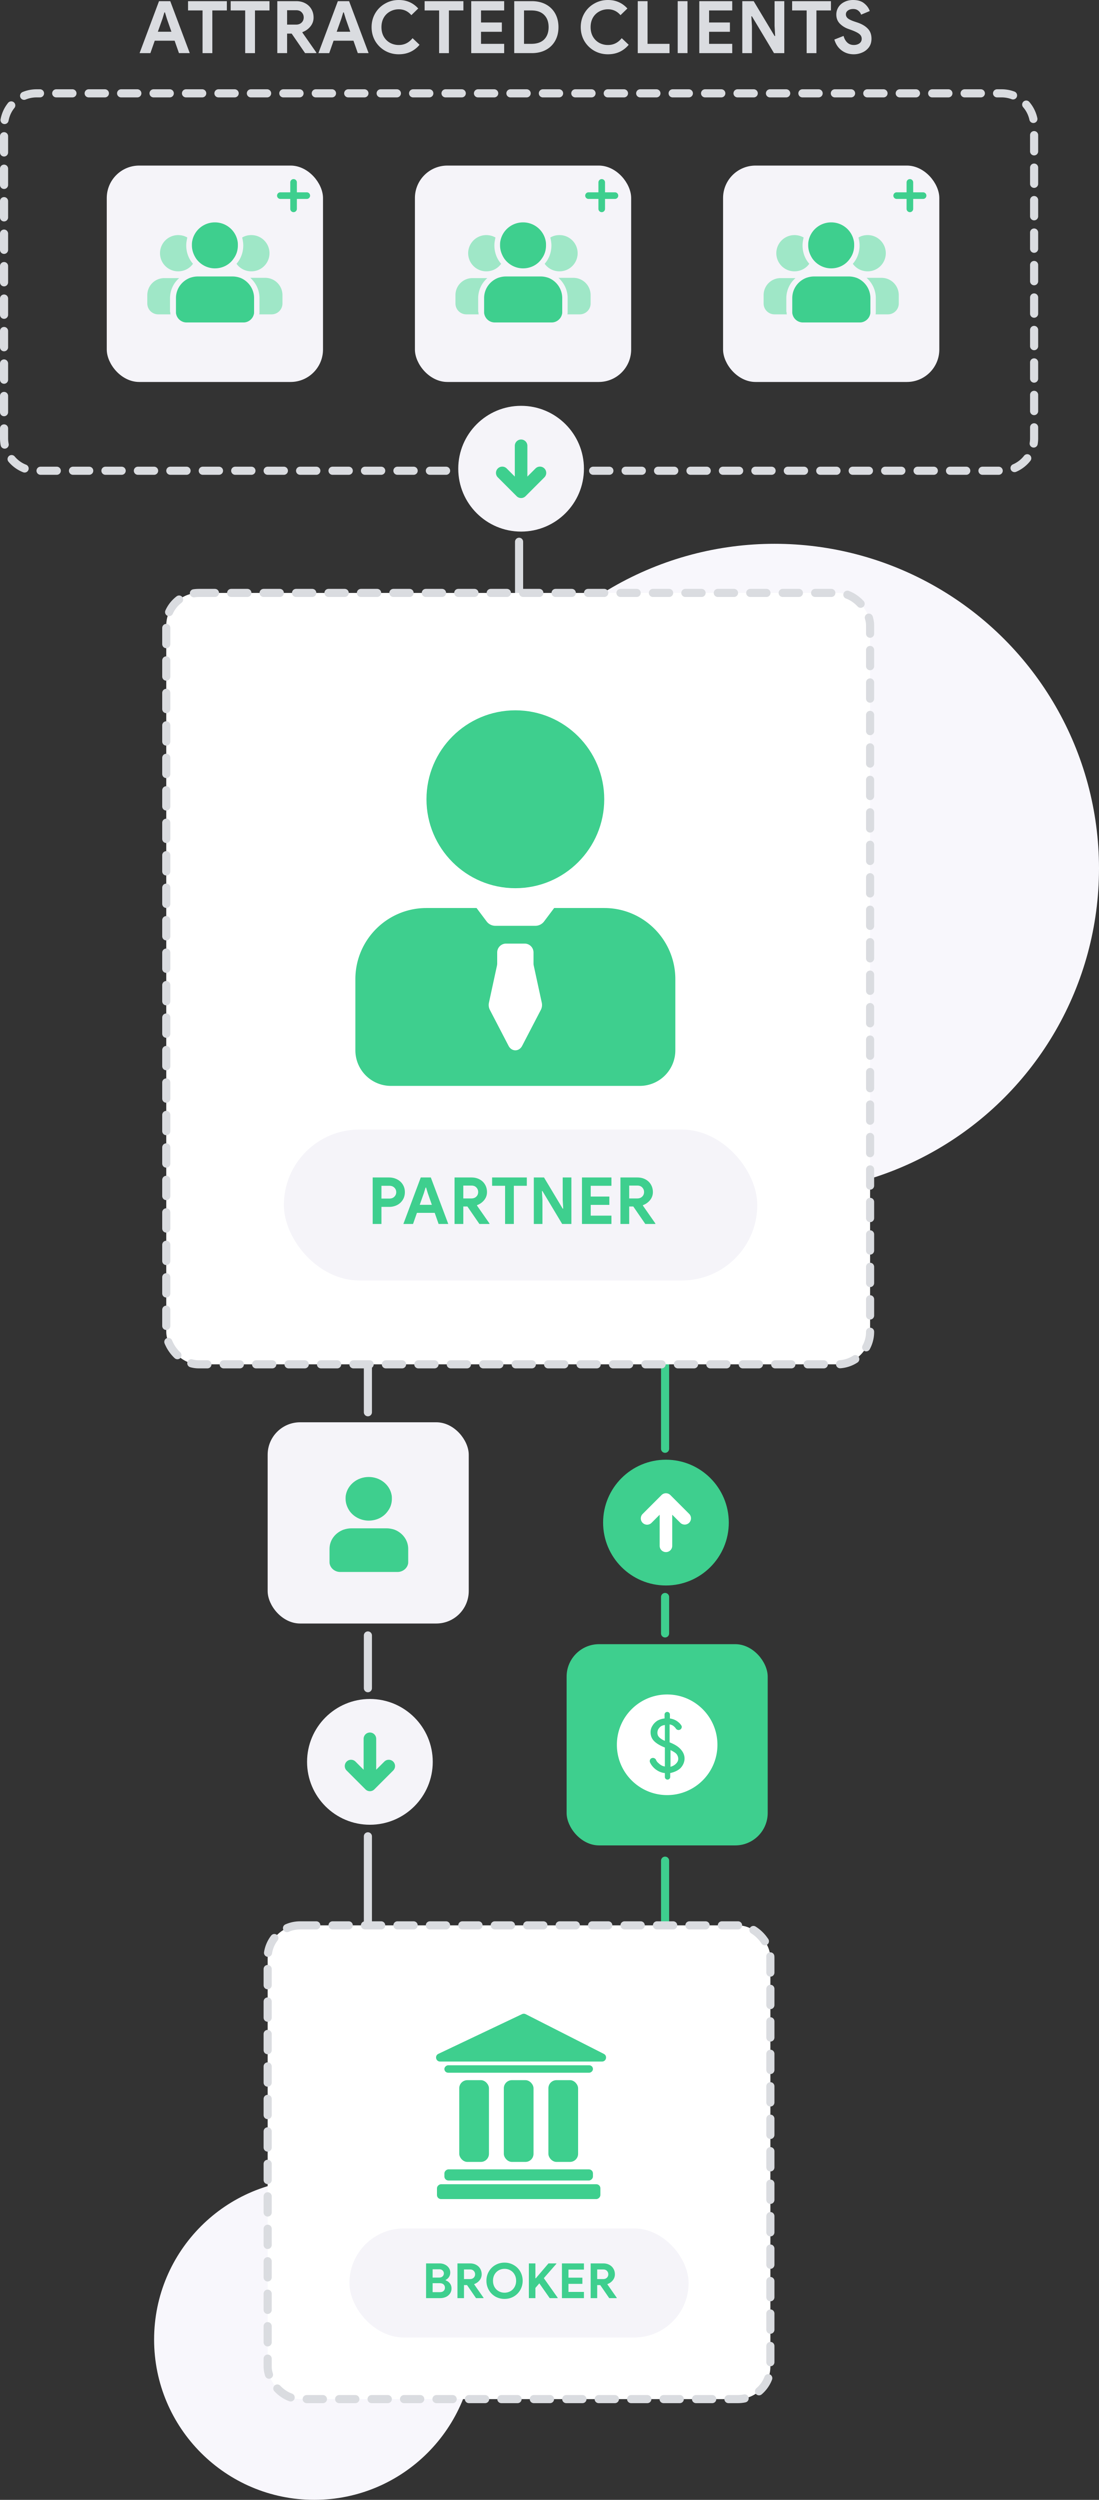
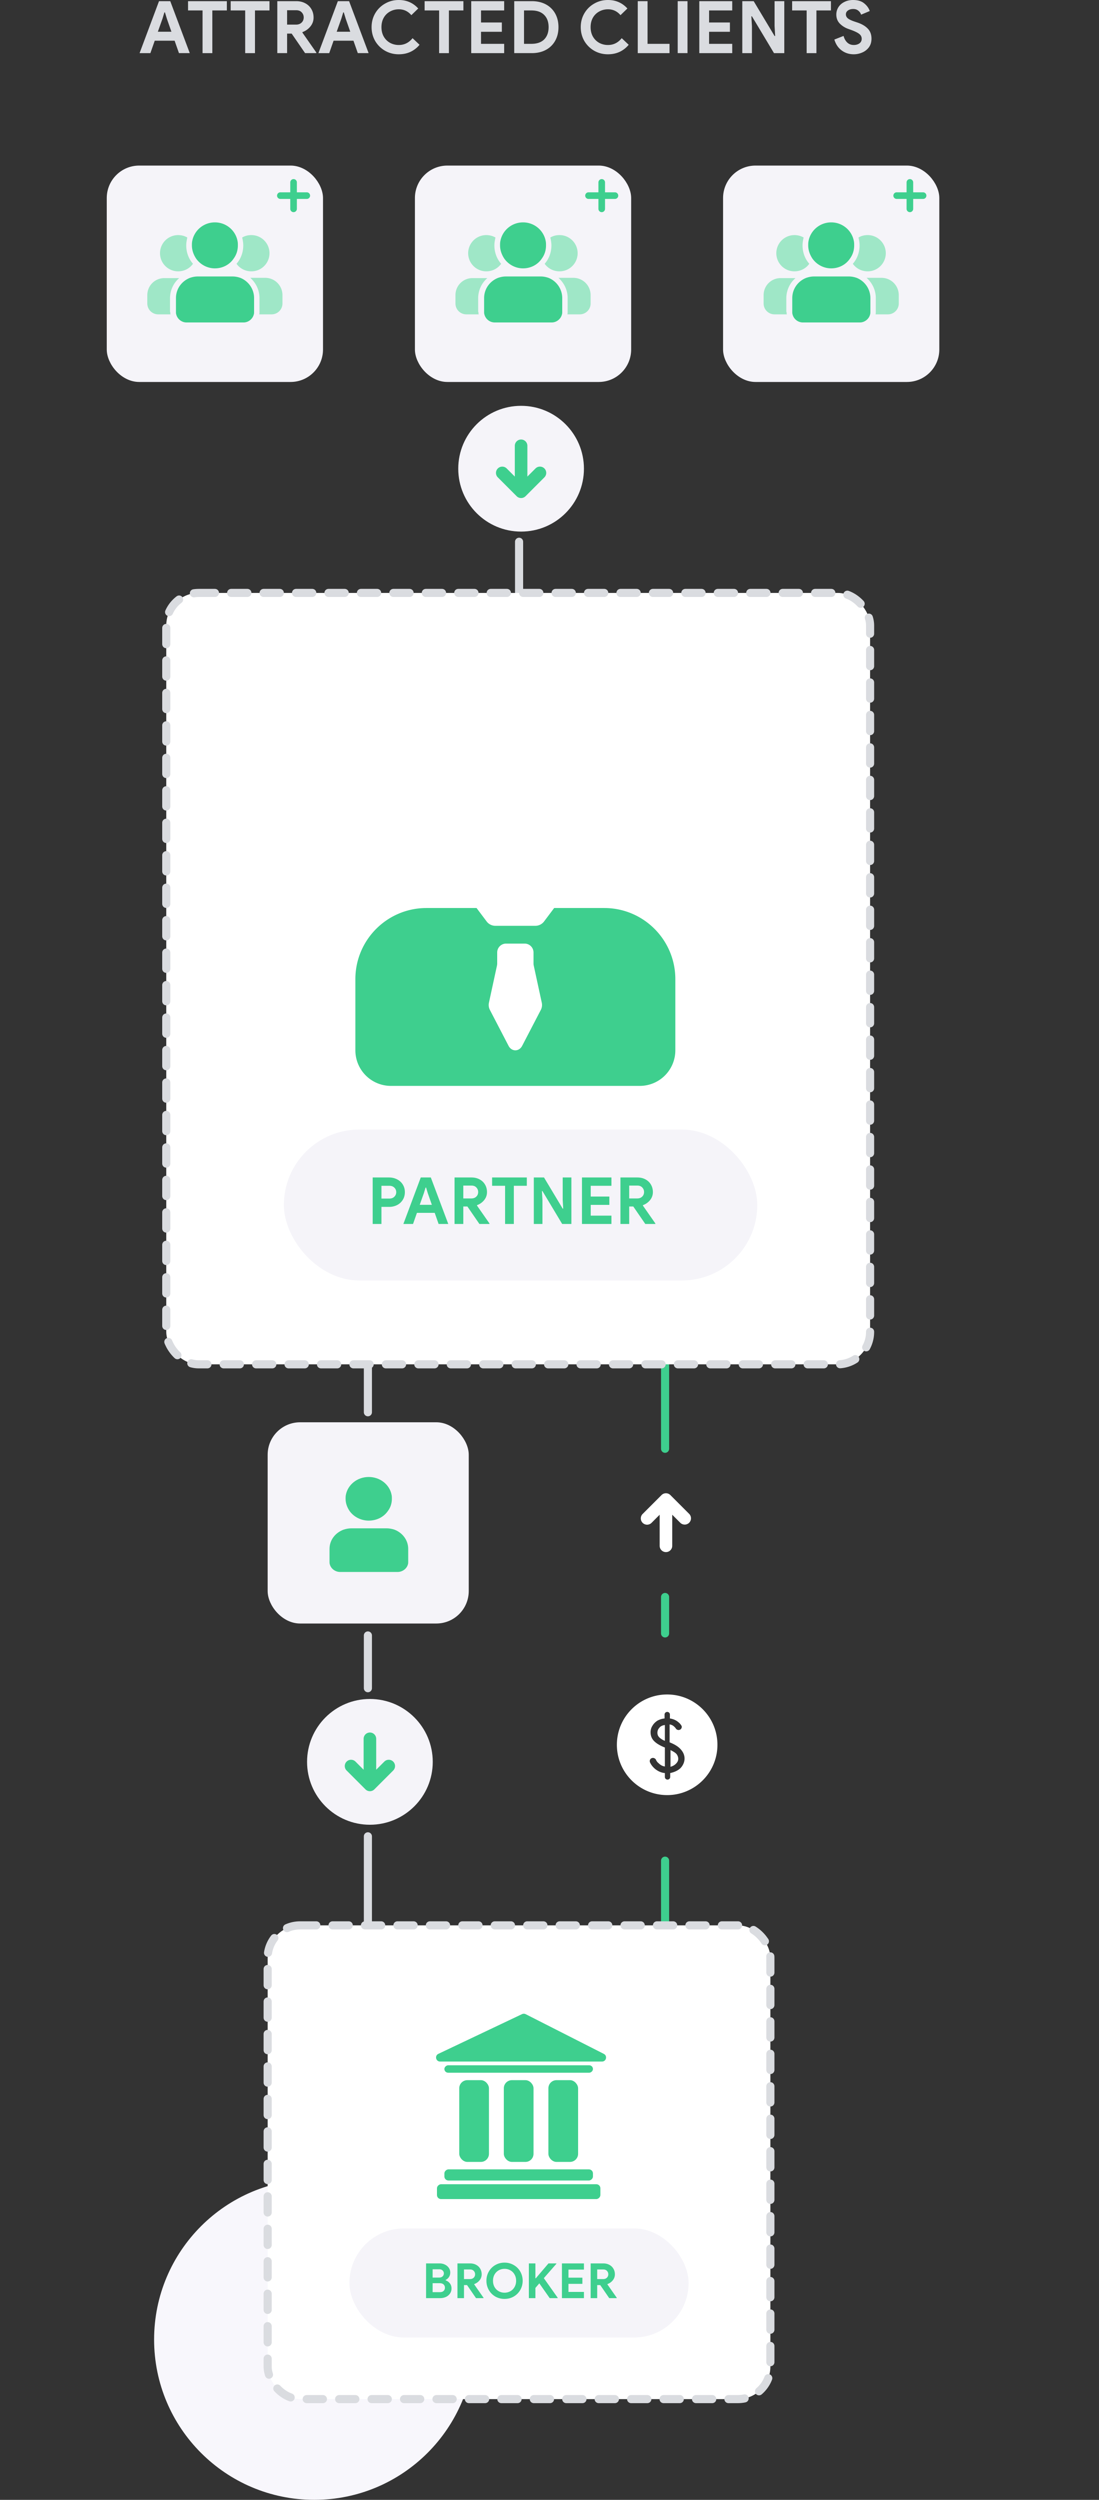
<svg xmlns="http://www.w3.org/2000/svg" width="100%" height="100%" fill="none" viewBox="0 0 271 616">
  <rect x="0" y="0" width="271" height="616" fill="#333333" stroke="none" />
  <path stroke="#DADCE0" stroke-linecap="round" stroke-width="2" d="M90.719 491v-38.5m0-124.5v20m0 68v-13" />
  <rect width="49.587" height="49.587" x="66" y="350.471" fill="#F5F4F9" rx="8" />
  <path fill="#3ECF8E" d="M100.66 381.664v3.226c0 .19 0 .38-.067.57-.268 1.075-1.342 1.898-2.55 1.898H83.875c-1.209 0-2.283-.823-2.551-1.898-.067-.19-.067-.38-.067-.57v-3.226c0-2.151 1.41-3.986 3.49-4.745.605-.19 1.21-.316 1.88-.316h8.729c.67 0 1.275.126 1.88.316 2.014.759 3.423 2.594 3.423 4.745ZM96.632 369.327c0 1.139-.336 2.151-1.007 3.037-1.007 1.455-2.753 2.341-4.7 2.341s-3.692-.949-4.7-2.341c-.604-.886-1.006-1.898-1.006-3.037 0-.316 0-.632.067-.949.47-2.53 2.82-4.428 5.64-4.428 2.819 0 5.169 1.898 5.639 4.428.067.317.067.633.067.949Z" />
  <circle cx="91.215" cy="434.149" r="15.496" fill="#F5F4F9" transform="rotate(180 91.215 434.149)" />
  <path fill="#3ECF8E" fill-rule="evenodd" d="M96.96 434.086a1.549 1.549 0 0 1 0 2.191l-4.65 4.649a1.548 1.548 0 0 1-2.19 0l-4.65-4.649a1.549 1.549 0 1 1 2.192-2.191l2.003 2.003v-7.622a1.55 1.55 0 1 1 3.1 0v7.622l2.003-2.003a1.55 1.55 0 0 1 2.191 0Z" clip-rule="evenodd" />
  <path stroke="#3ECF8E" stroke-linecap="round" stroke-width="2" d="M164 493.992V458.5m0-132.5v31m0 36.525v8.975" />
-   <circle cx="164.215" cy="375.19" r="15.496" fill="#3ECF8E" />
  <path fill="#fff" fill-rule="evenodd" d="M158.47 375.253a1.55 1.55 0 0 1 0-2.192l4.649-4.648a1.55 1.55 0 0 1 2.192 0l4.648 4.648a1.55 1.55 0 0 1-2.191 2.192l-2.004-2.004v7.623a1.55 1.55 0 1 1-3.099 0v-7.623l-2.003 2.004a1.55 1.55 0 0 1-2.192 0Z" clip-rule="evenodd" />
-   <rect width="49.587" height="49.587" x="139.719" y="405.149" fill="#3ECF8E" rx="8" />
  <path fill="#fff" fill-rule="evenodd" d="M164.512 442.339c6.847 0 12.397-5.55 12.397-12.397 0-6.846-5.55-12.397-12.397-12.397-6.846 0-12.396 5.551-12.396 12.397 0 6.847 5.55 12.397 12.396 12.397Zm.754-5.432c1.028-.22 1.835-.588 2.496-1.176 1.091-1.103 1.687-3.088-.074-4.852-.625-.626-1.468-1.103-2.568-1.544v-4.411a2 2 0 0 1 1.174.588c.147.147.293.294.367.441.22.294.587.441.954.294.44-.147.66-.735.367-1.102-.147-.221-.367-.515-.661-.735-.587-.515-1.247-.809-2.128-.956v-.956a.658.658 0 0 0-.66-.661.659.659 0 0 0-.661.661v.956a4.497 4.497 0 0 0-1.835.588c-.513.368-.88.735-1.174 1.25-.293.441-.44 1.029-.44 1.544 0 .882.294 1.617.881 2.205.587.588 1.467 1.103 2.568 1.544h.074v4.705c-.588-.074-1.101-.368-1.542-.809a2.005 2.005 0 0 1-.66-.882c-.22-.368-.661-.515-1.028-.368-.44.147-.587.662-.44 1.03.294.661.734 1.176 1.248 1.617.734.588 1.541.956 2.422 1.029v.956c0 .367.293.661.66.661.367 0 .66-.294.66-.661v-.956Zm-2.715-8.822c.294.294.807.662 1.395.883v-3.897c-.588.074-1.101.294-1.395.735-.293.294-.44.736-.44 1.177 0 .441.147.808.44 1.102Zm4.11 6.543c.367-.367.587-.735.587-1.25 0-.441-.22-.955-.514-1.249-.293-.294-.807-.588-1.394-.883v4.117c.514-.147.954-.367 1.321-.735Z" clip-rule="evenodd" />
  <path stroke="#DADCE0" stroke-linecap="round" stroke-width="2" d="M127.998 149.783V133.5" />
-   <path stroke="#DADCE0" stroke-dasharray="4 4" stroke-linecap="round" stroke-width="2" d="M110 116H9a8 8 0 0 1-8-8V31a8 8 0 0 1 8-8h238a8 8 0 0 1 8 8v77a8 8 0 0 1-8 8H146" />
  <path fill="#DADCE0" d="M39.211.286h2.772l4.811 12.805H44.13l-1.073-3.058h-4.9l-1.073 3.059h-2.665L39.211.286Zm3.058 7.53-1.126-3.22-.465-1.538h-.143l-.465 1.538-1.145 3.22h3.344ZM49.946 2.575H46.37V.286h9.569v2.29H52.36v10.516h-2.415V2.575ZM60.46 2.575h-3.577V.286h9.569v2.29h-3.577v10.516H60.46V2.575ZM68.381.286h4.668c.835 0 1.574.173 2.218.519a3.712 3.712 0 0 1 1.52 1.448c.358.609.537 1.3.537 2.075 0 .823-.263 1.556-.787 2.2a4.392 4.392 0 0 1-1.95 1.377l-.018.125 3.434 4.918v.143h-2.772l-3.309-4.81h-1.126v4.81H68.38V.287Zm4.65 5.777c.549 0 .996-.167 1.342-.5.345-.335.518-.758.518-1.27 0-.49-.167-.907-.5-1.253-.322-.345-.764-.518-1.324-.518h-2.271v3.54h2.235ZM83.311.286h2.772l4.811 12.805H88.23l-1.073-3.058h-4.9l-1.073 3.059h-2.665L83.311.286Zm3.058 7.53-1.126-3.22-.465-1.538h-.143l-.465 1.538-1.145 3.22h3.344ZM98.337 13.378c-1.24 0-2.373-.293-3.398-.877a6.654 6.654 0 0 1-2.433-2.414c-.584-1.025-.876-2.158-.876-3.398 0-1.24.292-2.367.876-3.38A6.477 6.477 0 0 1 94.94.894C95.964.298 97.097 0 98.337 0c1.931 0 3.529.697 4.793 2.092l-1.699 1.646c-.823-.966-1.848-1.449-3.076-1.449-.8 0-1.526.185-2.182.555a3.938 3.938 0 0 0-1.556 1.538c-.37.667-.555 1.436-.555 2.307 0 .87.185 1.64.555 2.307.381.668.9 1.186 1.556 1.556a4.48 4.48 0 0 0 2.182.536c1.347 0 2.474-.56 3.38-1.68l1.717 1.627a6.414 6.414 0 0 1-2.254 1.752c-.858.394-1.812.59-2.861.59ZM108.281 2.575h-3.577V.286h9.568v2.29h-3.577v10.516h-2.414V2.575ZM116.201.286h8.12v2.29h-5.705v2.968h5.133v2.29h-5.133v2.968h5.705v2.29h-8.12V.286ZM126.803.286h4.328c1.335 0 2.498.268 3.488.805a5.637 5.637 0 0 1 2.289 2.253c.536.966.805 2.081.805 3.345 0 1.264-.269 2.378-.805 3.344a5.638 5.638 0 0 1-2.289 2.254c-.99.536-2.153.804-3.488.804h-4.328V.287Zm4.221 10.516c1.383 0 2.438-.363 3.165-1.09.728-.74 1.091-1.747 1.091-3.023s-.363-2.277-1.091-3.005c-.727-.739-1.782-1.109-3.165-1.109h-1.807v8.227h1.807ZM149.912 13.378c-1.24 0-2.373-.293-3.398-.877a6.655 6.655 0 0 1-2.432-2.414c-.585-1.025-.877-2.158-.877-3.398 0-1.24.292-2.367.877-3.38a6.477 6.477 0 0 1 2.432-2.415C147.539.298 148.672 0 149.912 0c1.932 0 3.529.697 4.793 2.092l-1.699 1.646c-.823-.966-1.848-1.449-3.076-1.449-.799 0-1.526.185-2.182.555a3.94 3.94 0 0 0-1.556 1.538c-.37.667-.554 1.436-.554 2.307 0 .87.184 1.64.554 2.307.382.668.9 1.186 1.556 1.556a4.482 4.482 0 0 0 2.182.536c1.347 0 2.474-.56 3.38-1.68l1.717 1.627a6.42 6.42 0 0 1-2.253 1.752c-.859.394-1.813.59-2.862.59ZM157.263.286h2.414v10.516h5.419v2.29h-7.833V.286ZM167.113.286h2.414v12.805h-2.414V.287ZM172.44.286h8.12v2.29h-5.706v2.968h5.133v2.29h-5.133v2.968h5.706v2.29h-8.12V.286ZM183.041.286h2.808L191 8.871h.143L191 6.403V.286h2.397v12.806h-2.54l-5.437-9.068h-.143l.143 2.468v6.6h-2.379V.286ZM198.908 2.575h-3.576V.286h9.568v2.29h-3.577v10.516h-2.415V2.575ZM210.518 13.378c-1.121 0-2.111-.316-2.969-.948-.859-.632-1.461-1.526-1.806-2.683l2.271-.894c.179.68.483 1.222.912 1.627.429.406.966.608 1.61.608.536 0 .995-.13 1.377-.393.381-.274.572-.65.572-1.127s-.185-.864-.554-1.162c-.358-.31-1.002-.638-1.932-.984l-.787-.286a5.481 5.481 0 0 1-2.11-1.306c-.584-.596-.877-1.341-.877-2.235 0-.668.173-1.276.519-1.824.346-.549.835-.978 1.467-1.288.632-.322 1.347-.483 2.146-.483 1.156 0 2.068.274 2.736.823.668.536 1.127 1.168 1.377 1.895l-2.128.895a2.054 2.054 0 0 0-.698-.984c-.321-.274-.739-.411-1.251-.411-.525 0-.96.125-1.306.375-.334.239-.501.555-.501.948 0 .382.161.71.483.984.322.262.853.518 1.592.769l.805.268c1.108.382 1.955.888 2.539 1.52.596.62.894 1.437.894 2.45 0 .835-.214 1.544-.643 2.129a3.961 3.961 0 0 1-1.664 1.287 5.21 5.21 0 0 1-2.074.43Z" />
  <rect width="53.324" height="53.324" x="26.325" y="40.8" fill="#F5F4F9" rx="8" />
  <path fill="#9FE7C7" d="M69.652 72.728v2.066c0 1.467-1.2 2.666-2.666 2.666h-3.067c.067-.2.067-.4.067-.6v-3.399c0-2-.866-3.733-2.266-5h3.666c2.4 0 4.266 1.934 4.266 4.267ZM66.452 62.396c0 2.466-2 4.466-4.465 4.466-1.534 0-2.867-.733-3.667-1.866 1.067-1.2 1.667-2.8 1.667-4.533 0-.666-.134-1.333-.267-1.933.667-.4 1.4-.6 2.267-.6 2.466 0 4.465 2 4.465 4.466ZM41.99 76.86c0 .2 0 .4.067.6H38.99a2.674 2.674 0 0 1-2.666-2.666v-2.066c0-2.333 1.867-4.2 4.2-4.2h3.666c-1.4 1.2-2.267 3-2.267 5v3.332h.067ZM45.923 60.463c0 1.733.6 3.333 1.666 4.533-.8 1.133-2.133 1.866-3.666 1.866a4.466 4.466 0 0 1 0-8.932c.8 0 1.6.2 2.266.6-.133.6-.266 1.267-.266 1.933Z" />
  <path fill="#3ECF8E" d="M62.653 73.46v3.4c0 .2 0 .4-.066.6-.267 1.133-1.334 2-2.533 2H45.989c-1.2 0-2.266-.867-2.533-2-.066-.2-.066-.4-.066-.6v-3.4c0-2.265 1.4-4.198 3.466-4.998.6-.2 1.2-.334 1.866-.334h8.665c.667 0 1.267.134 1.867.334 2 .8 3.4 2.733 3.4 4.999ZM58.654 60.463c0 1.2-.333 2.266-1 3.2-1 1.533-2.733 2.466-4.666 2.466-1.933 0-3.666-1-4.666-2.467-.6-.933-1-2-1-3.199 0-.333 0-.666.067-1 .467-2.666 2.8-4.666 5.6-4.666 2.799 0 5.132 2 5.598 4.666.067.334.067.667.067 1ZM76.465 48.206a.816.816 0 0 1-.815.815h-2.444v2.444a.816.816 0 0 1-.814.815.816.816 0 0 1-.815-.815V49.02h-2.444a.816.816 0 0 1-.815-.815c0-.407.326-.815.815-.815h2.444v-2.444c0-.407.326-.814.815-.814.489 0 .814.407.814.814v2.444h2.444c.49 0 .815.408.815.815Z" />
  <rect width="53.324" height="53.324" x="102.313" y="40.8" fill="#F5F4F9" rx="8" />
  <path fill="#9FE7C7" d="M145.639 72.728v2.066c0 1.467-1.2 2.666-2.667 2.666h-3.066c.067-.2.067-.4.067-.6v-3.399c0-2-.867-3.733-2.266-5h3.666a4.253 4.253 0 0 1 4.266 4.267ZM142.439 62.396a4.466 4.466 0 0 1-4.466 4.466c-1.533 0-2.866-.733-3.666-1.866 1.067-1.2 1.667-2.8 1.667-4.533 0-.666-.134-1.333-.267-1.933.667-.4 1.4-.6 2.266-.6 2.467 0 4.466 2 4.466 4.466ZM117.977 76.86c0 .2 0 .4.066.6h-3.066a2.674 2.674 0 0 1-2.666-2.666v-2.066c0-2.333 1.866-4.2 4.199-4.2h3.666c-1.399 1.2-2.266 3-2.266 5v3.332h.067ZM121.909 60.463c0 1.733.6 3.333 1.667 4.533-.8 1.133-2.133 1.866-3.666 1.866a4.466 4.466 0 0 1 0-8.932c.8 0 1.599.2 2.266.6-.133.6-.267 1.267-.267 1.933Z" />
  <path fill="#3ECF8E" d="M138.64 73.46v3.4c0 .2 0 .4-.067.6-.266 1.133-1.333 2-2.532 2h-14.065a2.64 2.64 0 0 1-2.533-2c-.066-.2-.066-.4-.066-.6v-3.4c0-2.265 1.399-4.198 3.466-4.998.6-.2 1.2-.334 1.866-.334h8.665c.667 0 1.267.134 1.867.334a5.38 5.38 0 0 1 3.399 4.999ZM134.641 60.463c0 1.2-.334 2.266-1 3.2-1 1.533-2.733 2.466-4.666 2.466-1.933 0-3.666-1-4.666-2.467-.6-.933-1-2-1-3.199 0-.333 0-.666.067-1 .467-2.666 2.8-4.666 5.599-4.666 2.8 0 5.133 2 5.599 4.666.067.334.067.667.067 1ZM152.452 48.206a.816.816 0 0 1-.814.815h-2.445v2.444a.816.816 0 0 1-.814.815.817.817 0 0 1-.815-.815V49.02h-2.444a.817.817 0 0 1-.815-.815c0-.407.326-.815.815-.815h2.444v-2.444c0-.407.326-.814.815-.814.489 0 .814.407.814.814v2.444h2.445c.488 0 .814.408.814.815Z" />
  <rect width="53.324" height="53.324" x="178.3" y="40.8" fill="#F5F4F9" rx="8" />
  <path fill="#9FE7C7" d="M221.626 72.728v2.066c0 1.467-1.2 2.666-2.666 2.666h-3.066c.066-.2.066-.4.066-.6v-3.399c0-2-.866-3.733-2.266-5h3.666c2.4 0 4.266 1.934 4.266 4.267ZM218.426 62.396a4.466 4.466 0 0 1-4.466 4.466c-1.533 0-2.866-.733-3.666-1.866 1.067-1.2 1.667-2.8 1.667-4.533 0-.666-.133-1.333-.267-1.933.667-.4 1.4-.6 2.266-.6 2.467 0 4.466 2 4.466 4.466ZM193.964 76.86c0 .2 0 .4.066.6h-3.066a2.674 2.674 0 0 1-2.666-2.666v-2.066c0-2.333 1.866-4.2 4.199-4.2h3.666c-1.399 1.2-2.266 3-2.266 5v3.332h.067ZM197.896 60.463c0 1.733.6 3.333 1.667 4.533-.8 1.133-2.133 1.866-3.666 1.866a4.466 4.466 0 0 1 0-8.932c.8 0 1.6.2 2.266.6-.133.6-.267 1.267-.267 1.933Z" />
  <path fill="#3ECF8E" d="M214.627 73.46v3.4c0 .2 0 .4-.067.6-.266 1.133-1.333 2-2.532 2h-14.065a2.64 2.64 0 0 1-2.533-2c-.066-.2-.066-.4-.066-.6v-3.4c0-2.265 1.399-4.198 3.466-4.998.6-.2 1.2-.334 1.866-.334h8.665c.667 0 1.267.134 1.867.334a5.38 5.38 0 0 1 3.399 4.999ZM210.628 60.463c0 1.2-.334 2.266-1 3.2-1 1.533-2.733 2.466-4.666 2.466-1.933 0-3.666-1-4.666-2.467-.6-.933-1-2-1-3.199 0-.333 0-.666.067-1 .467-2.666 2.799-4.666 5.599-4.666 2.8 0 5.132 2 5.599 4.666.067.334.067.667.067 1ZM228.44 48.206a.817.817 0 0 1-.815.815h-2.444v2.444a.817.817 0 0 1-.815.815.816.816 0 0 1-.814-.815V49.02h-2.444a.817.817 0 0 1-.815-.815c0-.407.326-.815.815-.815h2.444v-2.444c0-.407.325-.814.814-.814.489 0 .815.407.815.814v2.444h2.444c.489 0 .815.408.815.815Z" />
  <circle cx="128.496" cy="115.496" r="15.496" fill="#F5F4F9" transform="rotate(180 128.496 115.496)" />
  <path fill="#3ECF8E" fill-rule="evenodd" d="M134.24 115.433a1.549 1.549 0 0 1 0 2.192l-4.648 4.648a1.55 1.55 0 0 1-2.192 0l-4.649-4.648a1.55 1.55 0 0 1 2.192-2.192l2.003 2.004v-7.623a1.55 1.55 0 0 1 3.099 0v7.623l2.004-2.004a1.55 1.55 0 0 1 2.191 0Z" clip-rule="evenodd" />
-   <circle r="80" fill="#F8F7FC" transform="matrix(-1 0 0 1 191 214)" />
  <circle r="39.5" fill="#F8F7FC" transform="matrix(-1 0 0 1 77.5 576.5)" />
  <rect width="173.554" height="190.083" x="41" y="146.107" fill="#fff" stroke="#DADCE0" stroke-dasharray="4 4" stroke-linecap="round" stroke-width="2" rx="8" />
-   <path fill="#3ECF8E" d="M127.081 218.867c12.104 0 21.917-9.813 21.917-21.917 0-12.105-9.813-21.917-21.917-21.917-12.105 0-21.917 9.812-21.917 21.917 0 12.104 9.812 21.917 21.917 21.917Z" />
+   <path fill="#3ECF8E" d="M127.081 218.867Z" />
  <path fill="#3ECF8E" fill-rule="evenodd" d="m131.619 237.96-.01-.049a2.197 2.197 0 0 1-.05-.464v-.053c0 .191.02.381.06.566Zm-9.077 0c.04-.185.06-.375.06-.566v.053c0 .156-.016.311-.049.464l-.011.049Z" clip-rule="evenodd" />
  <path fill="#3ECF8E" fill-rule="evenodd" d="M166.531 258.815v-17.533c0-9.684-7.85-17.534-17.533-17.534h-12.349l-2.492 3.316a2.674 2.674 0 0 1-2.138 1.067h-9.877a2.675 2.675 0 0 1-2.138-1.067l-2.491-3.316h-12.349c-9.684 0-17.534 7.85-17.534 17.534v17.533a8.767 8.767 0 0 0 8.767 8.767h61.368a8.767 8.767 0 0 0 8.766-8.767Zm-41.737-26.3h4.574c1.21 0 2.191.981 2.191 2.192v2.687c0 .191.02.381.06.566l1.977 9.119a2.644 2.644 0 0 1-.226 1.76l-4.616 8.875c-.764 1.468-2.583 1.468-3.346 0l-4.616-8.875a2.638 2.638 0 0 1-.226-1.76l1.976-9.119c.04-.185.06-.375.06-.566v-2.687c0-1.211.982-2.192 2.192-2.192Z" clip-rule="evenodd" />
  <path fill="#3ECF8E" fill-rule="evenodd" d="M131.559 237.394v.053c0 .156.017.311.05.464l.01.049a2.68 2.68 0 0 1-.06-.566Zm-9.017.566.011-.049c.033-.153.049-.308.049-.464v-.053c0 .191-.02.381-.06.566Z" clip-rule="evenodd" />
  <rect width="116.736" height="37.19" x="70" y="278.339" fill="#F5F4F9" rx="18.595" />
  <path fill="#3ECF8E" d="M91.899 290.147h4.032c.725 0 1.386.155 1.984.464a3.412 3.412 0 0 1 1.408 1.28c.341.544.512 1.168.512 1.872 0 .704-.17 1.334-.512 1.888a3.51 3.51 0 0 1-1.408 1.296 4.37 4.37 0 0 1-1.984.448h-1.872v4.208h-2.16v-11.456Zm4.096 5.2c.533 0 .95-.154 1.248-.464.31-.309.464-.682.464-1.12 0-.437-.155-.805-.464-1.104-.299-.309-.715-.464-1.248-.464h-1.936v3.152h1.936ZM103.755 290.147h2.48l4.304 11.456h-2.384l-.96-2.736h-4.384l-.96 2.736h-2.384l4.288-11.456Zm2.736 6.736-1.008-2.88-.416-1.376h-.128l-.416 1.376-1.024 2.88h2.992ZM112.086 290.147h4.176c.747 0 1.408.155 1.984.464.587.31 1.04.742 1.36 1.296.32.544.48 1.163.48 1.856 0 .736-.234 1.392-.704 1.968a3.92 3.92 0 0 1-1.744 1.232l-.016.112 3.072 4.4v.128h-2.48l-2.96-4.304h-1.008v4.304h-2.16v-11.456Zm4.16 5.168c.491 0 .891-.149 1.2-.448.31-.298.464-.677.464-1.136 0-.437-.149-.81-.448-1.12-.288-.309-.682-.464-1.184-.464h-2.032v3.168h2ZM124.547 292.195h-3.2v-2.048h8.56v2.048h-3.2v9.408h-2.16v-9.408ZM131.633 290.147h2.512l4.608 7.68h.128l-.128-2.208v-5.472h2.144v11.456h-2.272l-4.864-8.112h-.128l.128 2.208v5.904h-2.128v-11.456ZM143.508 290.147h7.264v2.048h-5.104v2.656h4.592v2.048h-4.592v2.656h5.104v2.048h-7.264v-11.456ZM152.993 290.147h4.176c.746 0 1.408.155 1.984.464.586.31 1.04.742 1.36 1.296.32.544.48 1.163.48 1.856 0 .736-.235 1.392-.704 1.968a3.926 3.926 0 0 1-1.744 1.232l-.016.112 3.072 4.4v.128h-2.48l-2.96-4.304h-1.008v4.304h-2.16v-11.456Zm4.16 5.168c.49 0 .89-.149 1.2-.448.309-.298.464-.677.464-1.136 0-.437-.15-.81-.448-1.12-.288-.309-.683-.464-1.184-.464h-2.032v3.168h2Z" />
  <rect width="123.967" height="116.736" x="66" y="474.438" fill="#fff" stroke="#DADCE0" stroke-dasharray="4 4" stroke-linecap="round" stroke-width="2" rx="8" />
  <rect width="83.64" height="26.884" x="86.163" y="549.117" fill="#F5F4F9" rx="13.442" />
  <path fill="#3ECF8E" d="M105.066 557.738h3.346c.477 0 .916.099 1.314.299a2.4 2.4 0 0 1 .956.812c.231.343.346.717.346 1.123 0 .43-.107.805-.322 1.123a2.05 2.05 0 0 1-.825.717v.096c.446.159.801.414 1.064.765.263.342.394.756.394 1.242 0 .47-.128.888-.382 1.255a2.457 2.457 0 0 1-1.016.836 3.381 3.381 0 0 1-1.41.287h-3.465v-8.555Zm3.226 3.489c.351 0 .629-.096.836-.287a.966.966 0 0 0 .323-.741.932.932 0 0 0-.311-.717c-.199-.199-.466-.298-.8-.298h-1.661v2.043h1.613Zm.179 3.596c.391 0 .693-.099.908-.298.223-.207.335-.474.335-.801 0-.327-.112-.593-.335-.8-.223-.208-.541-.311-.956-.311h-1.744v2.21h1.792ZM112.802 557.738h3.119c.557 0 1.051.115 1.481.346.439.231.777.554 1.016.968.239.406.358.868.358 1.386 0 .55-.175 1.04-.525 1.47a2.937 2.937 0 0 1-1.303.92l-.012.084 2.295 3.285v.096h-1.852l-2.211-3.214h-.753v3.214h-1.613v-8.555Zm3.107 3.859c.366 0 .665-.111.896-.334a1.13 1.13 0 0 0 .346-.849 1.16 1.16 0 0 0-.334-.836c-.215-.231-.51-.347-.884-.347h-1.518v2.366h1.494ZM124.414 566.484a4.529 4.529 0 0 1-2.282-.585 4.36 4.36 0 0 1-1.602-1.625 4.486 4.486 0 0 1-.585-2.259c0-.82.195-1.573.585-2.258a4.263 4.263 0 0 1 1.602-1.613 4.458 4.458 0 0 1 2.282-.597c.836 0 1.593.199 2.27.597.685.39 1.223.928 1.613 1.613.39.685.586 1.438.586 2.258 0 .821-.196 1.574-.586 2.259a4.33 4.33 0 0 1-1.613 1.625c-.677.39-1.434.585-2.27.585Zm0-1.529c.525 0 1.007-.124 1.446-.371.438-.247.78-.593 1.027-1.039.255-.446.382-.956.382-1.53 0-.573-.127-1.083-.382-1.529a2.634 2.634 0 0 0-1.027-1.04 2.908 2.908 0 0 0-1.446-.37c-.526 0-1.008.124-1.446.37-.43.247-.773.594-1.028 1.04-.247.446-.37.956-.37 1.529 0 .574.123 1.084.37 1.53.255.446.598.792 1.028 1.039.438.247.92.371 1.446.371ZM130.41 557.738h1.613v3.668h.096l3.13-3.668h1.948v.095l-3.095 3.537 3.417 4.827v.096h-1.971l-2.557-3.644-.968 1.135v2.509h-1.613v-8.555ZM138.566 557.738h5.425v1.529h-3.812v1.984h3.43v1.529h-3.43v1.984h3.812v1.529h-5.425v-8.555ZM145.649 557.738h3.119c.557 0 1.051.115 1.481.346.439.231.777.554 1.016.968.239.406.359.868.359 1.386 0 .55-.176 1.04-.526 1.47a2.937 2.937 0 0 1-1.303.92l-.012.084 2.295 3.285v.096h-1.852l-2.211-3.214h-.753v3.214h-1.613v-8.555Zm3.107 3.859c.366 0 .665-.111.896-.334a1.13 1.13 0 0 0 .347-.849c0-.326-.112-.605-.335-.836-.215-.231-.51-.347-.884-.347h-1.518v2.366h1.494Z" />
  <rect width="7.327" height="20.149" x="124.235" y="512.581" fill="#3ECF8E" rx="2" />
  <rect width="7.327" height="20.149" x="113.245" y="512.581" fill="#3ECF8E" rx="2" />
  <rect width="7.327" height="20.149" x="135.226" y="512.581" fill="#3ECF8E" rx="2" />
  <rect width="2.748" height="36.635" x="146.216" y="534.562" fill="#3ECF8E" rx="1" transform="rotate(90 146.216 534.562)" />
  <rect width="1.832" height="36.635" x="146.216" y="508.917" fill="#3ECF8E" rx=".916" transform="rotate(90 146.216 508.917)" />
  <rect width="3.663" height="40.298" x="148.048" y="538.225" fill="#3ECF8E" rx="1" transform="rotate(90 148.048 538.225)" />
  <path fill="#3ECF8E" d="M128.737 496.305c.28-.132.606-.128.882.012l19.283 9.793c.938.476.599 1.891-.452 1.891h-39.923c-1.067 0-1.392-1.446-.429-1.903l20.639-9.793Z" />
</svg>